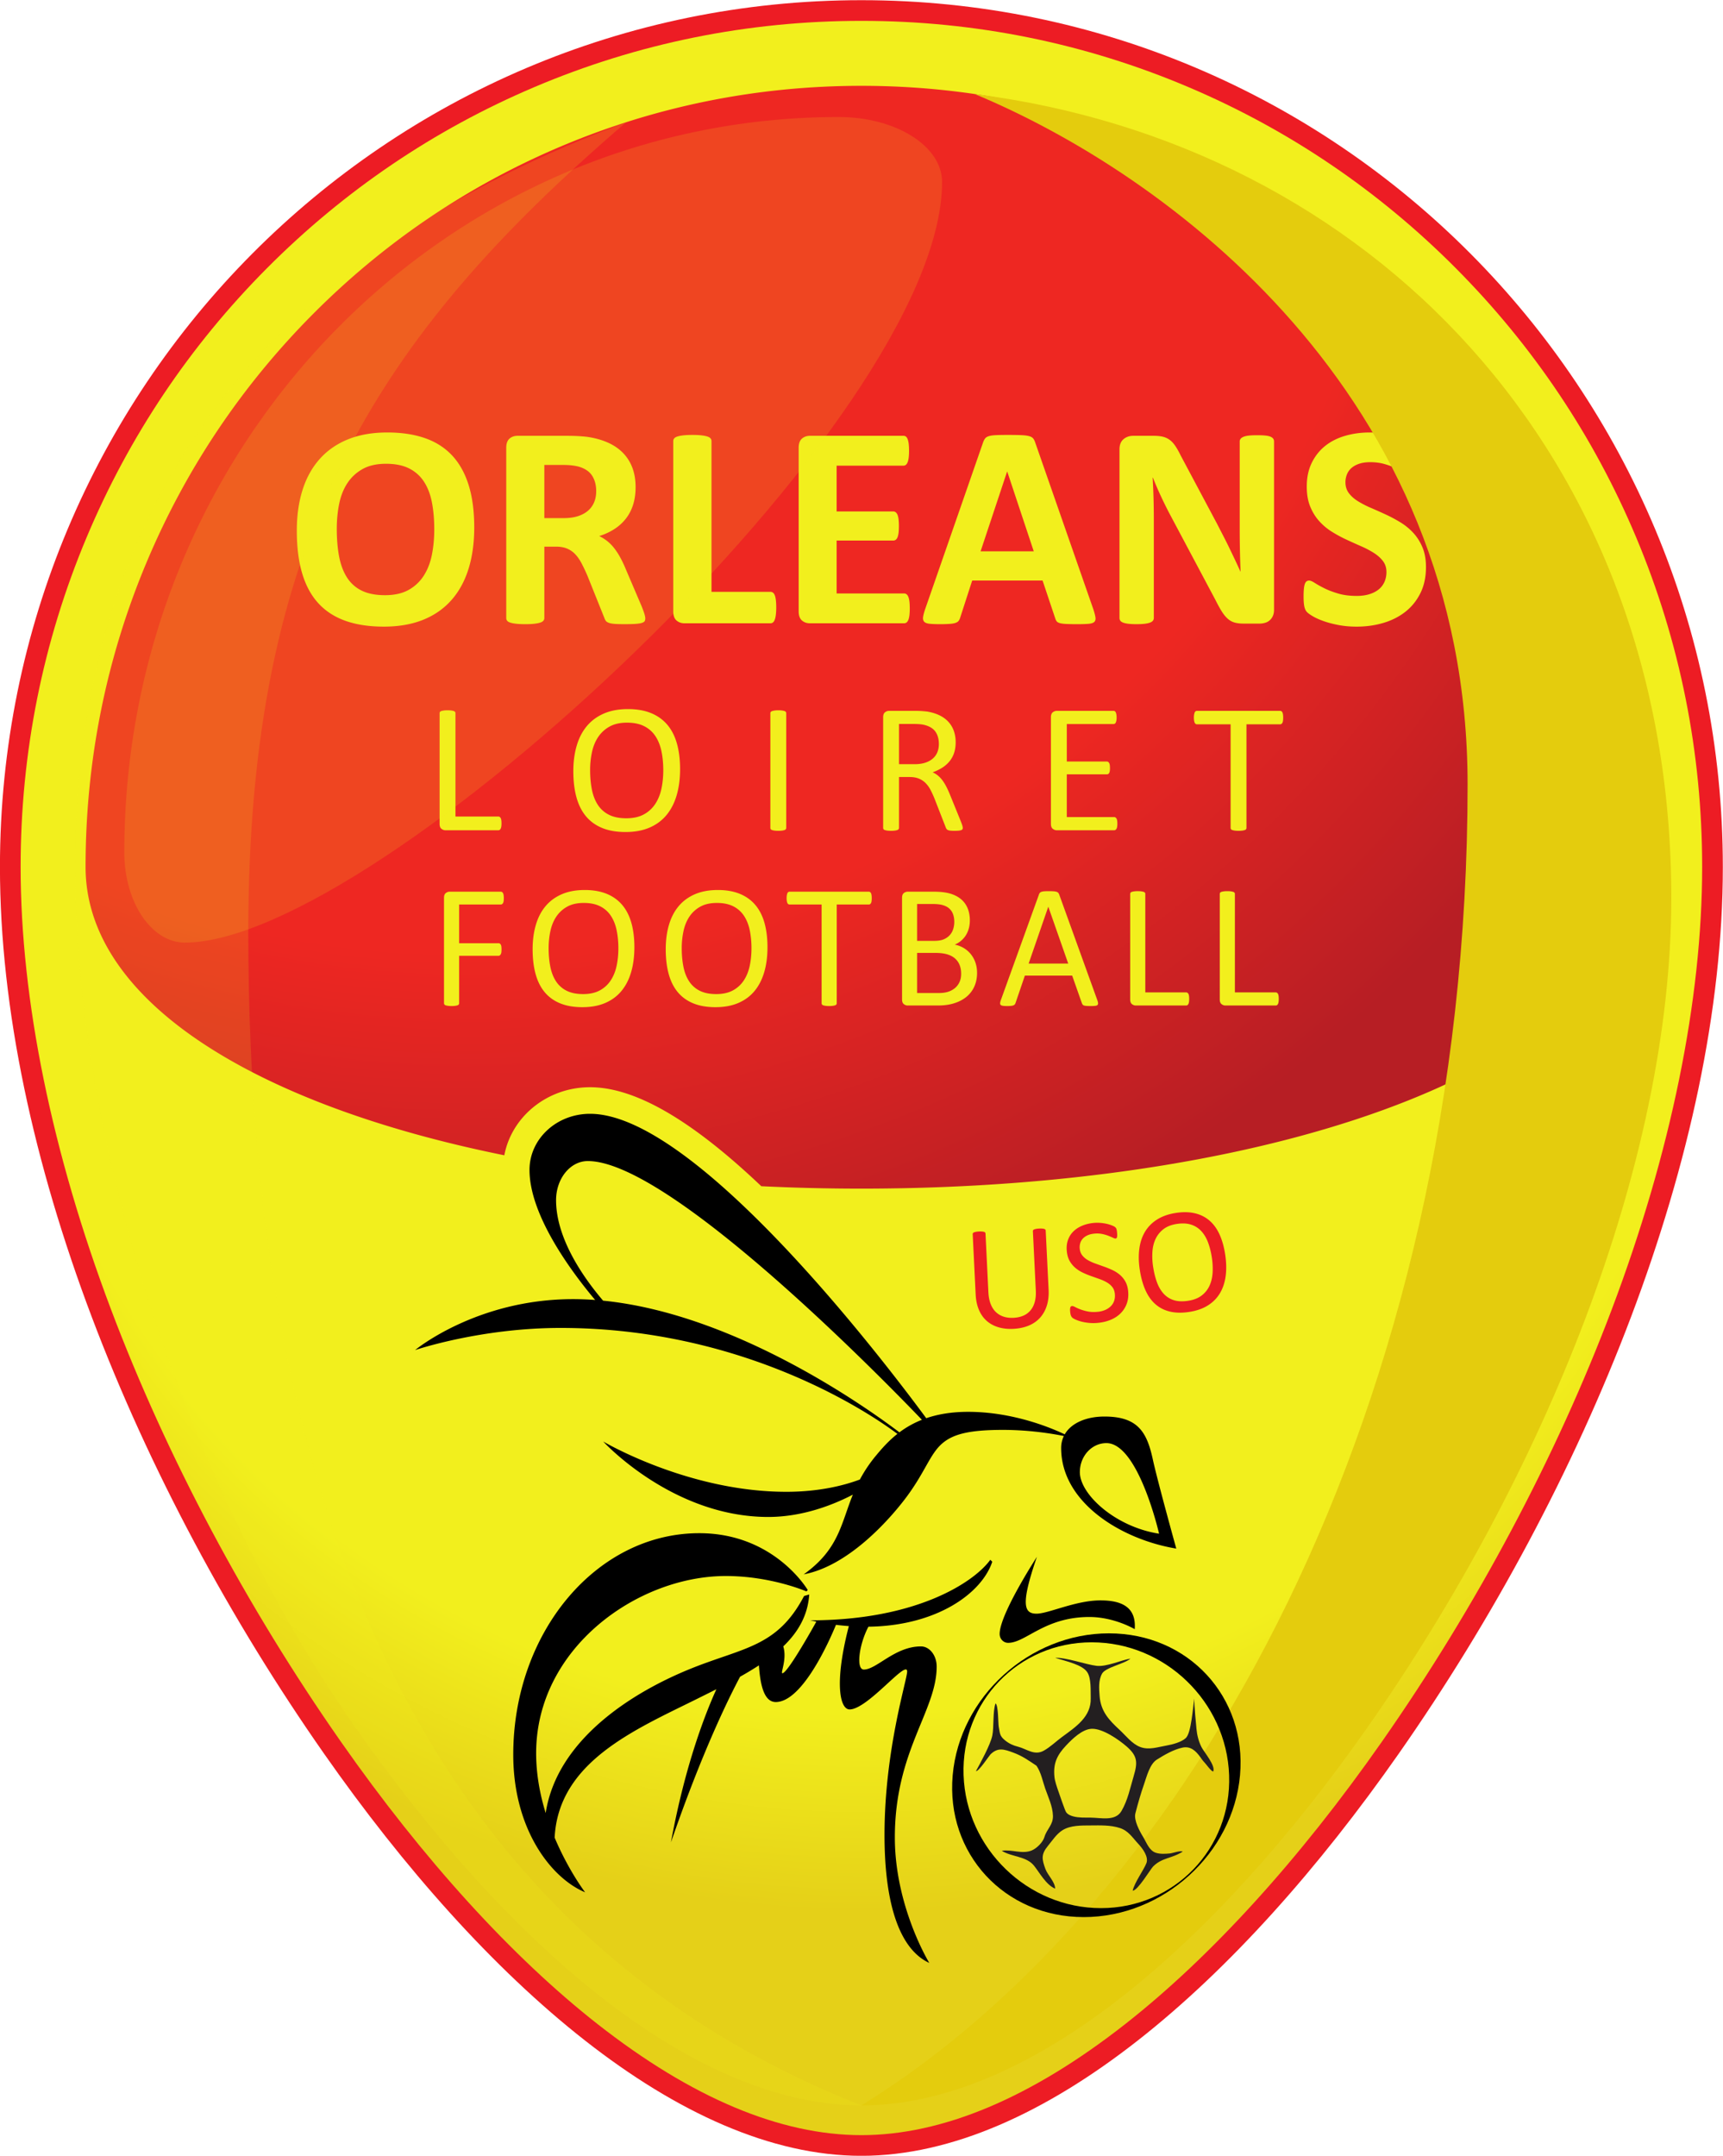
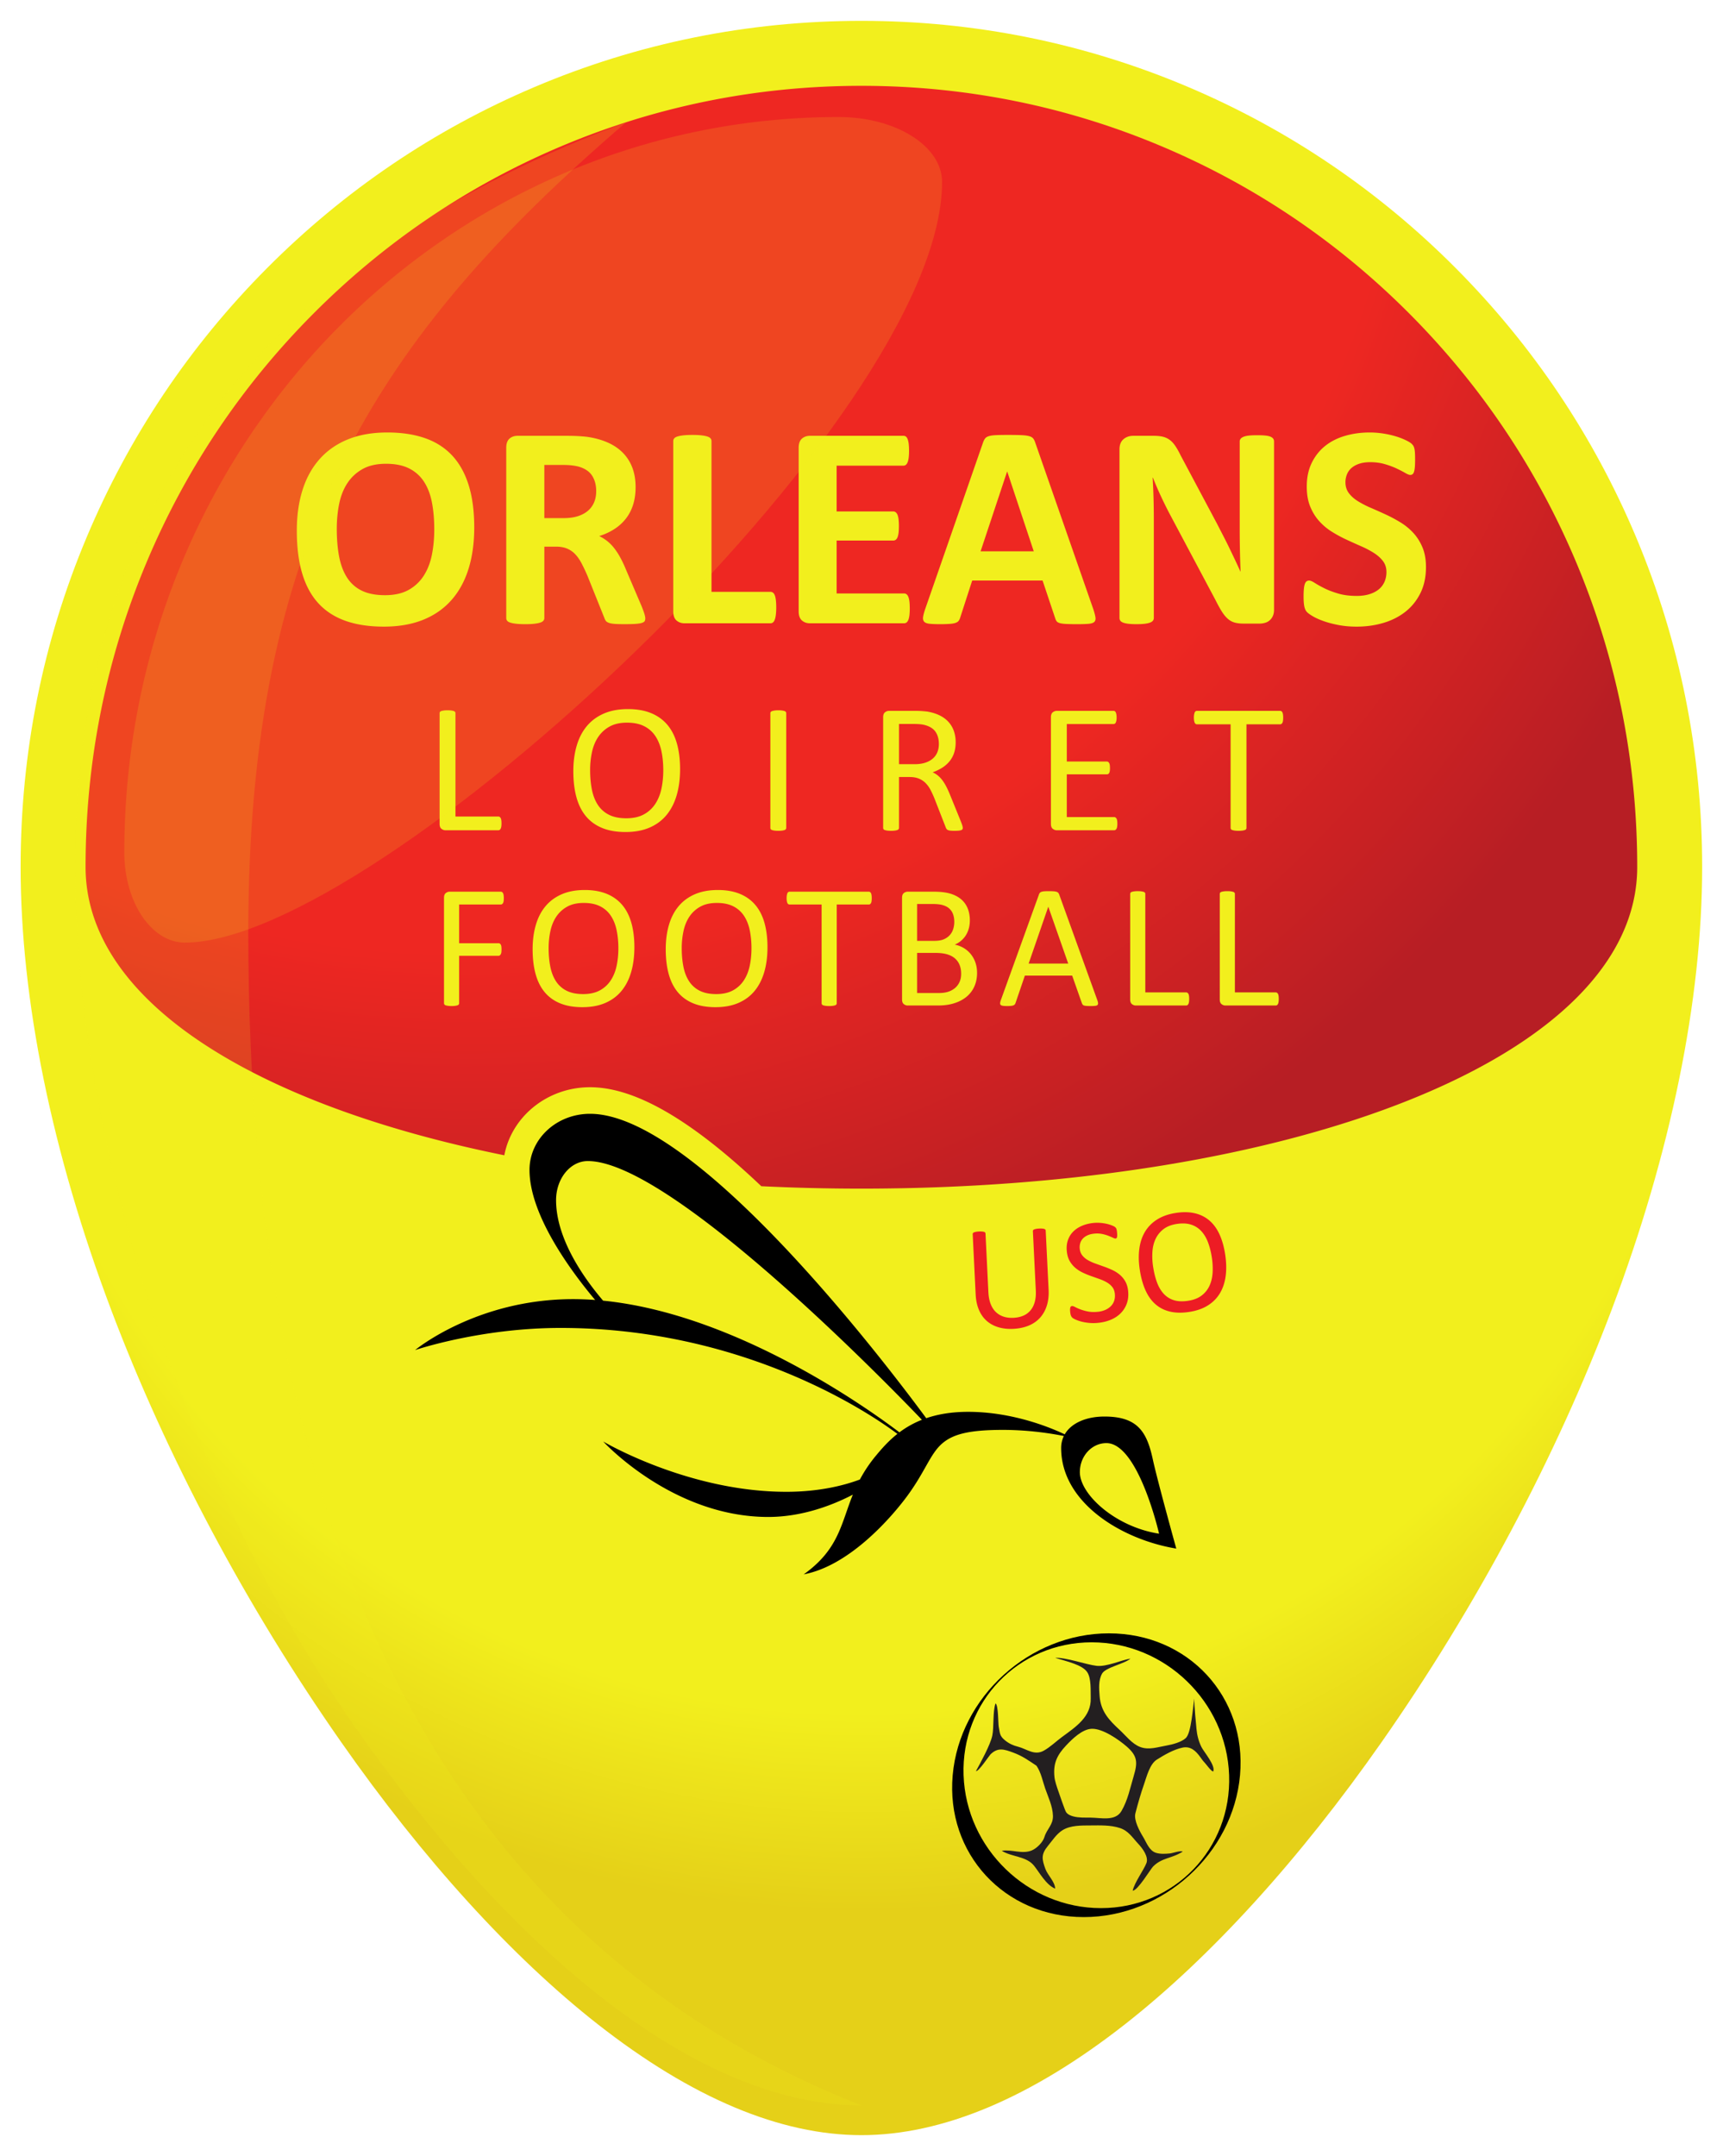
<svg xmlns="http://www.w3.org/2000/svg" xmlns:xlink="http://www.w3.org/1999/xlink" viewBox="1.07 1 239.87 300">
  <defs>
    <path id="a" d="M0 841.89h595.276V0H0v841.89Z" />
  </defs>
  <defs>
    <clipPath id="b" clipPathUnits="userSpaceOnUse">
      <use xlink:href="#a" />
    </clipPath>
    <clipPath id="e" clipPathUnits="userSpaceOnUse">
      <use xlink:href="#a" />
    </clipPath>
    <clipPath id="f" clipPathUnits="userSpaceOnUse">
-       <path d="M300 678.357h212.739V150.238H300v528.119z" />
-     </clipPath>
+       </clipPath>
    <clipPath id="g" clipPathUnits="userSpaceOnUse">
      <path d="M106.386 672.324h214.808V455.553H106.386v216.771z" />
    </clipPath>
    <clipPath id="h" clipPathUnits="userSpaceOnUse">
      <path d="M93.461 670.95H300V150.238H93.461V670.95z" />
    </clipPath>
    <radialGradient id="c" cx="0" cy="0" r="1" fx="0" fy="0" gradientTransform="matrix(348.967 0 0 -348.967 300 480.228)" gradientUnits="userSpaceOnUse" spreadMethod="pad">
      <stop offset="0" stop-color="#f2ef1d" />
      <stop offset=".65" stop-color="#f2ef1d" />
      <stop offset=".8" stop-color="#e5d018" />
      <stop offset="1" stop-color="#e5d018" />
    </radialGradient>
    <radialGradient id="d" cx="0" cy="0" r="1" fx="0" fy="0" gradientTransform="matrix(401.699 0 0 -401.699 193.487 704.934)" gradientUnits="userSpaceOnUse" spreadMethod="pad">
      <stop offset="0" stop-color="#ee2722" />
      <stop offset=".25" stop-color="#ee2722" />
      <stop offset=".63" stop-color="#ee2722" />
      <stop offset=".9" stop-color="#b71e24" />
      <stop offset="1" stop-color="#b71e24" />
    </radialGradient>
  </defs>
  <g clip-path="url(#b)" transform="matrix(.53 0 0 -.53 -38.01 373.615)">
-     <path fill="#ed1c24" d="M300 703c124.968 0 226.276-101.624 226.276-227.591 0-74.912-35.895-162.455-85.133-232.822C399.139 182.557 347.425 137 300 137s-99.139 45.557-141.143 105.587c-49.238 70.367-85.133 157.91-85.133 232.822C73.724 601.376 175.031 703 300 703" />
-   </g>
+     </g>
  <path fill="url(#c)" d="M214.045 680.157c-26.303-11.17-49.921-27.166-70.198-47.543-20.289-20.39-36.215-44.145-47.336-70.605-11.519-27.402-17.358-56.538-17.358-86.6 0-34.886 8.214-75.067 23.751-116.197 14.608-38.666 35.493-77.918 60.4-113.514 21.581-30.843 44.901-56.481 67.441-74.144 24.66-19.327 47.961-29.126 69.255-29.126 21.294 0 44.595 9.799 69.256 29.126 22.539 17.663 45.859 43.301 67.439 74.144 24.908 35.596 45.793 74.848 60.402 113.514 15.538 41.13 23.751 81.311 23.751 116.197 0 30.062-5.84 59.198-17.357 86.6-11.124 26.46-27.051 50.215-47.339 70.605-20.276 20.377-43.894 36.373-70.197 47.543-27.214 11.556-56.133 17.415-85.955 17.415-29.823 0-58.742-5.859-85.955-17.415" transform="matrix(.53 0 0 -.53 -38.01 373.615)" />
  <path fill="url(#d)" d="M220.713 664.453c-24.265-10.303-46.057-25.065-64.773-43.873-18.731-18.826-33.436-40.756-43.702-65.182-10.633-25.297-16.024-52.211-16.024-79.989 0-35.215 44.619-62.49 109.993-75.701 1.918 10.145 11.279 17.871 22.512 17.871 11.804 0 26.593-8.529 44.993-25.992a542.112 542.112 0 0 1 26.288-.633c112.639 0 203.787 34.12 203.787 84.455 0 27.778-5.39 54.692-16.026 79.989-10.266 24.426-24.97 46.356-43.701 65.182-18.716 18.808-40.509 33.57-64.773 43.873-25.094 10.655-51.769 16.059-79.287 16.059-27.518 0-54.194-5.404-79.287-16.059" transform="matrix(.53 0 0 -.53 -38.01 373.615)" />
  <g clip-path="url(#e)" transform="matrix(.53 0 0 -.53 -38.01 373.615)">
    <path fill="#ed1c24" d="M349.176 364.388c.076-1.547-.082-2.938-.475-4.172-.393-1.234-.988-2.293-1.786-3.174-.798-.88-1.79-1.566-2.974-2.058-1.186-.491-2.544-.776-4.078-.85-1.404-.068-2.692.072-3.865.422-1.174.35-2.193.9-3.058 1.652-.866.752-1.55 1.715-2.055 2.887-.504 1.17-.794 2.537-.87 4.096l-.777 15.793a.496.496 0 0 0 .065.279c.049.08.139.148.267.199.128.053.296.102.505.145.208.043.483.072.824.09.314.015.584.01.809-.01.224-.022.4-.053.527-.094a.526.526 0 0 0 .274-.172.505.505 0 0 0 .093-.273l.755-15.377c.058-1.18.253-2.203.584-3.067.332-.865.784-1.576 1.356-2.132a5.222 5.222 0 0 1 2.032-1.221c.782-.258 1.65-.363 2.608-.317.983.049 1.85.237 2.604.563a4.98 4.98 0 0 1 1.883 1.395c.503.6.874 1.335 1.114 2.203.24.865.332 1.869.276 3.009l-.764 15.557a.483.483 0 0 0 .065.277.523.523 0 0 0 .267.202c.129.052.3.099.515.142.215.045.486.074.814.09.314.016.58.012.799-.01.217-.021.39-.053.517-.094a.575.575 0 0 0 .284-.171.454.454 0 0 0 .102-.272l.763-15.537Zm20.894-.369c.112-1.19-.006-2.268-.355-3.238a6.849 6.849 0 0 0-1.598-2.535c-.716-.721-1.584-1.295-2.605-1.721-1.02-.428-2.138-.7-3.354-.815a12.104 12.104 0 0 0-2.383-.01c-.739.075-1.402.19-1.99.344a9.652 9.652 0 0 0-1.493.512c-.407.186-.694.35-.859.492a1.43 1.43 0 0 0-.389.567c-.095.234-.162.552-.2.959a5.29 5.29 0 0 0-.029.718c.008.192.032.35.073.473a.511.511 0 0 0 .173.264.547.547 0 0 0 .268.094c.182.017.452-.07.806-.258.354-.192.805-.393 1.352-.604a12.58 12.58 0 0 1 1.963-.555c.76-.16 1.623-.191 2.59-.1a6.55 6.55 0 0 1 1.981.485 4.746 4.746 0 0 1 1.488.983c.404.402.7.875.884 1.42.186.545.246 1.15.183 1.816-.069.719-.29 1.318-.665 1.797-.375.478-.85.885-1.422 1.219-.572.334-1.217.629-1.934.884l-2.2.78a22.22 22.22 0 0 0-2.203.908c-.719.34-1.37.76-1.959 1.256a6.686 6.686 0 0 0-1.487 1.806c-.404.707-.656 1.577-.753 2.61-.102 1.058.002 2.019.308 2.887a5.845 5.845 0 0 0 1.41 2.24c.631.627 1.407 1.133 2.327 1.517.92.385 1.927.629 3.025.735.562.052 1.132.056 1.71.013a11.871 11.871 0 0 0 1.645-.238 9.107 9.107 0 0 0 1.394-.422c.411-.166.685-.304.821-.416a1.49 1.49 0 0 0 .273-.27 1.14 1.14 0 0 0 .124-.265c.037-.11.07-.242.097-.396a7.891 7.891 0 0 0 .108-1.237 2.427 2.427 0 0 0-.044-.47.565.565 0 0 0-.14-.29.392.392 0 0 0-.238-.111c-.143-.014-.378.057-.7.21-.326.153-.722.323-1.188.51a9.983 9.983 0 0 1-1.637.477 6.89 6.89 0 0 1-2.075.09c-.707-.068-1.31-.22-1.816-.461-.505-.238-.912-.531-1.222-.877a2.984 2.984 0 0 1-.658-1.191 3.723 3.723 0 0 1-.124-1.397c.067-.705.288-1.296.664-1.775a5.005 5.005 0 0 1 1.432-1.228c.58-.34 1.231-.641 1.955-.903.724-.26 1.461-.521 2.212-.787a27.26 27.26 0 0 0 2.221-.896 8.918 8.918 0 0 0 1.987-1.235 6.47 6.47 0 0 0 1.496-1.795c.403-.707.653-1.564.75-2.57m21.996 8.753c-.21 1.43-.533 2.738-.967 3.928-.434 1.19-1.013 2.193-1.737 3.008a6.161 6.161 0 0 1-2.675 1.765c-1.06.36-2.317.434-3.769.22-1.454-.214-2.632-.667-3.538-1.358a6.968 6.968 0 0 1-2.08-2.538c-.482-1-.765-2.127-.853-3.379a18.11 18.11 0 0 1 .167-3.886c.218-1.48.543-2.826.973-4.037.431-1.209 1.004-2.223 1.721-3.039a6.035 6.035 0 0 1 2.655-1.758c1.053-.356 2.32-.424 3.797-.205 1.466.216 2.658.67 3.576 1.363a6.723 6.723 0 0 1 2.085 2.566c.473 1.02.75 2.16.83 3.418a18.9 18.9 0 0 1-.185 3.933m3.511.757c.301-2.039.332-3.91.093-5.619-.24-1.707-.75-3.205-1.536-4.494-.785-1.29-1.852-2.352-3.203-3.182-1.349-.828-2.986-1.387-4.908-1.67-1.895-.279-3.577-.238-5.043.121-1.467.361-2.73 1.014-3.792 1.96-1.06.942-1.932 2.181-2.609 3.714-.677 1.531-1.169 3.336-1.476 5.414-.293 1.986-.319 3.828-.079 5.521.241 1.694.758 3.182 1.551 4.46.793 1.277 1.865 2.331 3.216 3.162 1.35.828 2.986 1.384 4.908 1.67 1.856.273 3.515.232 4.973-.124 1.46-.353 2.726-1 3.8-1.935 1.073-.936 1.951-2.16 2.632-3.672s1.172-3.286 1.473-5.326" />
    <path fill="#f2ef1d" d="M187.805 564.042c0 2.587-.203 4.939-.608 7.058-.407 2.117-1.098 3.931-2.074 5.44a9.916 9.916 0 0 1-3.9 3.5c-1.624.824-3.652 1.236-6.087 1.236-2.46 0-4.515-.463-6.163-1.388a11.334 11.334 0 0 1-3.995-3.71c-1.015-1.547-1.731-3.354-2.15-5.421-.418-2.068-.627-4.255-.627-6.563 0-2.689.203-5.104.608-7.247.406-2.144 1.09-3.976 2.055-5.498a9.442 9.442 0 0 1 3.88-3.481c1.623-.8 3.665-1.198 6.126-1.198 2.46 0 4.514.456 6.163 1.369a11.05 11.05 0 0 1 3.995 3.729c1.014 1.572 1.73 3.405 2.15 5.497.418 2.093.627 4.318.627 6.677m10.5.533c0-4.085-.507-7.737-1.521-10.957-1.015-3.222-2.524-5.954-4.527-8.199-2.005-2.245-4.484-3.957-7.438-5.136-2.955-1.18-6.373-1.769-10.254-1.769-3.83 0-7.171.501-10.025 1.502-2.853 1.002-5.231 2.53-7.133 4.585-1.902 2.054-3.33 4.666-4.28 7.837-.951 3.17-1.426 6.924-1.426 11.261 0 3.982.506 7.565 1.52 10.748 1.015 3.183 2.525 5.891 4.528 8.123 2.004 2.231 4.483 3.943 7.438 5.136 2.955 1.191 6.385 1.788 10.29 1.788 3.73 0 7.02-.494 9.874-1.484 2.853-.989 5.238-2.511 7.153-4.565 1.915-2.054 3.36-4.648 4.337-7.78.976-3.133 1.464-6.83 1.464-11.09m32.035 9.511c0 1.623-.368 2.993-1.104 4.109-.736 1.116-1.94 1.902-3.614 2.359a14.02 14.02 0 0 1-1.731.304c-.646.076-1.541.114-2.682.114h-4.49v-13.963h5.099c1.42 0 2.663.17 3.728.514 1.065.342 1.953.824 2.663 1.446a5.923 5.923 0 0 1 1.598 2.225c.355.862.533 1.827.533 2.892m12.897-33.404c0-.28-.051-.513-.152-.703-.102-.191-.343-.35-.723-.476-.38-.126-.94-.215-1.674-.266-.736-.051-1.738-.076-3.006-.076-1.065 0-1.915.025-2.55.076-.633.05-1.134.146-1.501.285-.368.139-.628.317-.78.533-.153.215-.28.475-.381.78l-4.413 10.995a46.385 46.385 0 0 1-1.56 3.309c-.508.964-1.072 1.769-1.693 2.416a6.175 6.175 0 0 1-2.15 1.465c-.812.329-1.75.495-2.814.495h-3.12v-18.757c0-.254-.083-.482-.248-.685-.165-.203-.437-.367-.818-.494-.38-.127-.888-.228-1.521-.305-.635-.075-1.446-.113-2.436-.113-.963 0-1.768.038-2.416.113-.646.077-1.16.178-1.541.305-.38.127-.646.29-.798.494a1.107 1.107 0 0 0-.228.685v44.703c0 1.116.284 1.922.855 2.416.57.495 1.275.742 2.112.742h12.745c1.294 0 2.359-.026 3.196-.076a46.52 46.52 0 0 0 2.283-.19c1.978-.28 3.76-.761 5.345-1.446 1.585-.685 2.93-1.578 4.033-2.682a11.175 11.175 0 0 0 2.53-3.92c.583-1.508.875-3.24.875-5.192 0-1.65-.21-3.152-.627-4.508a11.594 11.594 0 0 0-1.846-3.634 12.142 12.142 0 0 0-3.005-2.777c-1.193-.786-2.55-1.421-4.071-1.902a11.478 11.478 0 0 0 2.073-1.293 11.06 11.06 0 0 0 1.827-1.846 17.771 17.771 0 0 0 1.616-2.473 32.039 32.039 0 0 0 1.484-3.138l4.147-9.702c.38-.964.634-1.668.76-2.111.127-.444.19-.794.19-1.047m34.394 2.892a16.1 16.1 0 0 0-.096-1.921c-.063-.52-.158-.952-.285-1.294-.127-.343-.285-.59-.475-.742a1.036 1.036 0 0 0-.665-.228h-22.562c-.837 0-1.541.247-2.111.742-.571.494-.856 1.299-.856 2.416v44.703c0 .253.082.48.247.684.165.203.437.368.818.495.38.126.894.228 1.54.305.648.075 1.452.113 2.417.113.988 0 1.8-.038 2.434-.113.634-.077 1.142-.18 1.522-.305.38-.127.653-.292.819-.495.164-.203.247-.431.247-.684v-39.605h15.485a1.1 1.1 0 0 0 .665-.21c.19-.14.348-.367.475-.684.127-.318.222-.736.285-1.256.064-.52.096-1.16.096-1.921m35.077-.266a15.2 15.2 0 0 0-.095-1.846c-.065-.494-.16-.893-.286-1.198-.127-.304-.285-.526-.475-.665a1.036 1.036 0 0 0-.627-.21h-24.73c-.838 0-1.541.247-2.112.742-.571.494-.857 1.3-.857 2.416v42.915c0 1.115.286 1.92.857 2.415.571.495 1.274.742 2.112.742h24.577c.229 0 .431-.063.608-.19.178-.127.331-.35.457-.665.127-.318.221-.724.285-1.218.063-.495.097-1.122.097-1.883 0-.71-.034-1.313-.097-1.808-.064-.494-.158-.894-.285-1.198-.126-.304-.279-.527-.457-.665a.946.946 0 0 0-.608-.21h-17.577V568.76h14.875c.23 0 .439-.07.628-.21.19-.14.349-.355.477-.646.127-.292.221-.684.285-1.18a14.82 14.82 0 0 0 .094-1.807c0-.736-.032-1.344-.094-1.826-.064-.482-.158-.868-.285-1.16-.128-.292-.287-.501-.477-.628a1.1 1.1 0 0 0-.628-.19h-14.875v-13.887h17.73c.228 0 .436-.07.627-.21.19-.14.348-.36.475-.665.126-.304.221-.704.286-1.198.062-.495.095-1.11.095-1.845m25.606 35.914h-.04l-6.96-20.925h13.96l-6.96 20.925Zm22.599-36.105c.303-.913.493-1.636.57-2.168.074-.533-.026-.933-.305-1.199-.28-.266-.775-.43-1.484-.495-.71-.062-1.687-.095-2.93-.095a59.89 59.89 0 0 0-3.024.058c-.722.037-1.273.113-1.655.228-.38.114-.646.272-.798.475a2.552 2.552 0 0 0-.381.8l-3.31 9.891h-18.49l-3.118-9.625a3.103 3.103 0 0 0-.402-.895c-.164-.24-.43-.43-.798-.57-.368-.139-.887-.235-1.56-.285a36.47 36.47 0 0 0-2.643-.077c-1.167 0-2.081.04-2.74.114-.66.076-1.116.26-1.37.552-.253.292-.342.704-.266 1.237.077.532.266 1.242.57 2.13l15.18 43.675c.153.432.33.781.533 1.047.203.266.526.47.97.61.443.137 1.06.227 1.846.265.785.038 1.826.057 3.119.057 1.495 0 2.688-.019 3.576-.057.887-.038 1.58-.128 2.075-.266.493-.14.849-.349 1.063-.628.216-.279.401-.66.553-1.14l15.219-43.639zm47.478-.227c0-.585-.102-1.105-.304-1.56a3.274 3.274 0 0 0-.818-1.142 3.143 3.143 0 0 0-1.217-.666 5.01 5.01 0 0 0-1.427-.21h-4.261c-.888 0-1.654.09-2.302.266a4.565 4.565 0 0 0-1.787.971c-.547.47-1.072 1.104-1.58 1.902-.507.8-1.077 1.832-1.711 3.101l-12.251 23.017a113.368 113.368 0 0 0-2.168 4.433 79.177 79.177 0 0 0-1.98 4.622h-.076c.102-1.826.179-3.647.23-5.46.049-1.813.075-3.684.075-5.61v-25.758c0-.254-.07-.482-.21-.684-.14-.204-.38-.375-.722-.514-.344-.14-.805-.248-1.388-.324-.583-.075-1.332-.114-2.246-.114-.887 0-1.623.04-2.206.114-.585.076-1.041.184-1.37.324-.33.14-.558.31-.684.514-.127.202-.191.43-.191.684v44.247c0 1.191.349 2.086 1.046 2.681.698.597 1.554.894 2.57.894h5.363c.965 0 1.775-.082 2.435-.246a5.051 5.051 0 0 0 1.769-.818c.519-.38 1.008-.908 1.465-1.58.457-.67.926-1.502 1.408-2.49l9.588-17.996a540.575 540.575 0 0 1 1.654-3.215 123.895 123.895 0 0 0 1.579-3.158 818.337 818.337 0 0 0 1.484-3.1c.48-1.016.95-2.03 1.408-3.044h.037a246.586 246.586 0 0 0-.171 5.554 280.38 280.38 0 0 0-.057 5.517v23.093c0 .253.076.482.228.685.152.202.406.381.76.532.357.153.825.26 1.408.324.583.063 1.332.095 2.245.095.862 0 1.586-.032 2.169-.095.583-.064 1.033-.17 1.352-.324.315-.15.538-.33.666-.532.126-.203.189-.432.189-.685V542.89Zm39.909 11.26c0-2.587-.481-4.857-1.446-6.81-.964-1.954-2.27-3.583-3.917-4.889-1.65-1.306-3.577-2.289-5.783-2.948-2.208-.66-4.565-.99-7.078-.99-1.7 0-3.278.14-4.736.42-1.46.278-2.745.613-3.861 1.007-1.117.393-2.048.805-2.796 1.236-.75.432-1.288.812-1.616 1.141-.331.33-.566.806-.705 1.427-.14.622-.21 1.516-.21 2.683 0 .785.025 1.446.077 1.978.05.533.133.964.247 1.293.114.33.266.565.456.704.189.14.413.21.666.21.355 0 .855-.21 1.502-.628.648-.418 1.478-.882 2.493-1.389 1.014-.508 2.225-.97 3.633-1.388 1.408-.419 3.036-.628 4.888-.628 1.217 0 2.309.146 3.273.437.963.292 1.78.704 2.453 1.237a5.24 5.24 0 0 1 1.542 1.978c.355.786.533 1.661.533 2.626 0 1.115-.304 2.072-.914 2.872-.608.798-1.402 1.508-2.378 2.13a24.563 24.563 0 0 1-3.33 1.75 229.294 229.294 0 0 0-3.842 1.731 34.977 34.977 0 0 0-3.841 2.074 15.516 15.516 0 0 0-3.33 2.777c-.977 1.078-1.77 2.352-2.377 3.824-.61 1.47-.915 3.233-.915 5.288 0 2.358.438 4.432 1.313 6.221.876 1.787 2.056 3.271 3.538 4.45 1.484 1.18 3.235 2.061 5.252 2.644 2.016.584 4.152.876 6.41.876 1.166 0 2.333-.09 3.5-.266a23.995 23.995 0 0 0 3.272-.724 18.235 18.235 0 0 0 2.702-1.027c.785-.38 1.305-.698 1.558-.95.253-.254.425-.47.515-.648a3.04 3.04 0 0 0 .227-.703c.064-.292.108-.66.134-1.104.025-.444.037-.995.037-1.655 0-.736-.02-1.357-.056-1.864a6.927 6.927 0 0 0-.19-1.256c-.09-.33-.215-.57-.381-.722-.165-.153-.386-.229-.665-.229-.28 0-.723.178-1.332.533-.61.355-1.358.742-2.245 1.16-.887.42-1.915.8-3.081 1.142-1.168.343-2.448.513-3.842.513-1.091 0-2.043-.133-2.854-.399-.812-.267-1.49-.634-2.036-1.103a4.388 4.388 0 0 1-1.218-1.693 5.527 5.527 0 0 1-.398-2.093c0-1.09.297-2.035.893-2.835.595-.798 1.395-1.508 2.398-2.13a25.637 25.637 0 0 1 3.405-1.75c1.267-.545 2.56-1.122 3.879-1.73a38.125 38.125 0 0 0 3.882-2.075 15.558 15.558 0 0 0 3.385-2.777c.99-1.078 1.789-2.346 2.397-3.804.609-1.459.913-3.177.913-5.155m-242.833-67.287c0-.323-.016-.594-.048-.812a1.99 1.99 0 0 0-.158-.557.828.828 0 0 0-.267-.34.64.64 0 0 0-.375-.108h-13.862c-.372 0-.723.124-1.054.375-.331.25-.497.69-.497 1.32v29.033c0 .13.032.243.097.339.064.097.178.173.339.23.162.057.38.105.655.145.274.042.606.062.993.062.404 0 .739-.02 1.006-.062.267-.04.48-.088.642-.144.16-.058.275-.134.34-.231a.597.597 0 0 0 .096-.34v-27.117h11.245a.64.64 0 0 0 .375-.11.874.874 0 0 0 .267-.314c.073-.137.125-.32.158-.545.032-.226.048-.501.048-.824m42.496 13.934c0 1.777-.158 3.43-.472 4.956-.315 1.527-.84 2.851-1.573 3.974a7.596 7.596 0 0 1-2.941 2.63c-1.226.63-2.743.944-4.55.944s-3.324-.338-4.55-1.017a8.572 8.572 0 0 1-2.99-2.714c-.766-1.13-1.315-2.452-1.646-3.963a22.265 22.265 0 0 1-.495-4.762c0-1.84.153-3.538.459-5.089.307-1.55.823-2.888 1.549-4.01a7.424 7.424 0 0 1 2.917-2.618c1.218-.622 2.747-.933 4.586-.933 1.824 0 3.356.34 4.599 1.018a8.267 8.267 0 0 1 3 2.751c.759 1.154 1.3 2.492 1.623 4.01.322 1.52.484 3.126.484 4.823m4.41.291c0-2.537-.3-4.823-.896-6.858-.598-2.036-1.491-3.769-2.678-5.199-1.188-1.429-2.678-2.528-4.471-3.296-1.794-.767-3.886-1.15-6.277-1.15-2.36 0-4.398.351-6.12 1.054-1.72.702-3.141 1.724-4.264 3.065-1.123 1.341-1.96 3.005-2.508 4.992-.55 1.987-.824 4.273-.824 6.858 0 2.472.299 4.718.897 6.738.597 2.02 1.494 3.735 2.689 5.15 1.196 1.413 2.69 2.503 4.484 3.271 1.793.767 3.885 1.151 6.276 1.151 2.31 0 4.322-.348 6.034-1.042 1.713-.694 3.139-1.708 4.278-3.04 1.139-1.334 1.987-2.983 2.544-4.945.558-1.963.837-4.213.837-6.749m27.882-15.413a.602.602 0 0 0-.097-.339c-.065-.097-.178-.174-.34-.23a3.655 3.655 0 0 0-.642-.146 6.964 6.964 0 0 0-1.005-.06c-.388 0-.72.02-.994.06a3.654 3.654 0 0 0-.654.146c-.162.056-.275.133-.34.23a.594.594 0 0 0-.096.34v30.097c0 .13.036.243.109.34.073.097.194.173.363.23.17.056.388.105.654.145.267.041.586.062.958.062.403 0 .739-.02 1.005-.062.267-.04.48-.089.642-.145.162-.057.275-.133.34-.23a.603.603 0 0 0 .097-.34v-30.098Zm40.095 22.029c0 1.228-.273 2.266-.822 3.114-.55.848-1.47 1.457-2.763 1.83a7.73 7.73 0 0 1-1.37.242c-.508.048-1.175.073-2 .073h-3.513v-10.567h4.072c1.098 0 2.047.134 2.847.4.8.267 1.466.638 1.999 1.115a4.345 4.345 0 0 1 1.176 1.685c.25.645.375 1.348.375 2.108m6.277-22.029a.742.742 0 0 0-.073-.339c-.048-.097-.153-.178-.314-.242a2.719 2.719 0 0 0-.68-.146 11.145 11.145 0 0 0-1.162-.048 8.94 8.94 0 0 0-1.03.048 2.274 2.274 0 0 0-.643.158.875.875 0 0 0-.375.303 1.914 1.914 0 0 0-.23.484l-2.884 7.392a27.538 27.538 0 0 1-1.054 2.314 7.453 7.453 0 0 1-1.297 1.817 5.34 5.34 0 0 1-1.77 1.188c-.677.283-1.494.424-2.447.424h-2.787v-13.353a.553.553 0 0 0-.108-.339.718.718 0 0 0-.34-.23 3.33 3.33 0 0 0-.63-.146 6.97 6.97 0 0 0-1.006-.06c-.403 0-.74.02-1.006.06-.266.041-.48.09-.641.146-.161.056-.276.133-.34.23a.602.602 0 0 0-.097.34v29.032c0 .63.166 1.07.497 1.32.33.25.682.376 1.054.376h6.664c.792 0 1.45-.02 1.976-.06.524-.04.997-.085 1.418-.134 1.21-.21 2.28-.54 3.21-.993.929-.453 1.709-1.027 2.339-1.72a6.949 6.949 0 0 0 1.417-2.389c.316-.896.473-1.885.473-2.967 0-1.05-.141-1.993-.424-2.824a6.83 6.83 0 0 0-1.224-2.206 8.088 8.088 0 0 0-1.914-1.659 12.308 12.308 0 0 0-2.496-1.188 5.94 5.94 0 0 0 1.405-.86 7.294 7.294 0 0 0 1.176-1.248c.363-.485.706-1.042 1.03-1.673.323-.63.645-1.34.969-2.132l2.81-6.907c.228-.58.372-.99.437-1.223.064-.235.097-.417.097-.546m40.604 1.091c0-.291-.016-.545-.048-.763a1.626 1.626 0 0 0-.17-.546.846.846 0 0 0-.278-.315.667.667 0 0 0-.352-.096h-15.049c-.372 0-.723.124-1.054.375-.33.25-.497.69-.497 1.32v27.967c0 .63.166 1.07.497 1.32.331.25.682.377 1.054.377h14.88a.66.66 0 0 0 .351-.098.677.677 0 0 0 .255-.314c.063-.146.117-.328.157-.546.04-.218.061-.49.061-.812 0-.291-.02-.545-.06-.764a2.307 2.307 0 0 0-.158-.533.689.689 0 0 0-.255-.302.654.654 0 0 0-.352-.097h-12.26v-9.84h10.515a.61.61 0 0 0 .352-.108.888.888 0 0 0 .266-.303c.074-.13.125-.307.16-.533.031-.227.047-.493.047-.8 0-.291-.016-.542-.048-.751a1.512 1.512 0 0 0-.159-.51.673.673 0 0 0-.266-.278.727.727 0 0 0-.352-.085h-10.516v-11.22h12.431a.668.668 0 0 0 .352-.097.867.867 0 0 0 .278-.303c.081-.137.137-.315.17-.533.032-.218.048-.49.048-.812m43.563 27.844a5.79 5.79 0 0 0-.05-.8 1.703 1.703 0 0 0-.156-.545.76.76 0 0 0-.267-.302.653.653 0 0 0-.351-.097h-8.822v-27.19a.601.601 0 0 0-.096-.34c-.065-.097-.178-.174-.34-.23a3.566 3.566 0 0 0-.642-.146 6.964 6.964 0 0 0-1.005-.06c-.388 0-.72.02-.995.06a3.608 3.608 0 0 0-.654.146c-.161.056-.274.133-.34.23a.601.601 0 0 0-.095.34v27.19h-8.822a.65.65 0 0 0-.351.097.669.669 0 0 0-.254.302c-.065.137-.118.32-.158.545-.04.227-.061.493-.061.8 0 .307.02.578.06.813.04.233.094.423.159.57a.66.66 0 0 0 .254.313.651.651 0 0 0 .35.098h21.812a.654.654 0 0 0 .35-.098.747.747 0 0 0 .268-.314c.072-.146.125-.336.157-.569.032-.235.049-.506.049-.813m-204.721-47.398c0-.292-.016-.546-.046-.762a1.43 1.43 0 0 0-.162-.52.804.804 0 0 0-.266-.288.584.584 0 0 0-.312-.093H194.34v-10.163h10.348a.648.648 0 0 0 .312-.08.721.721 0 0 0 .265-.266 1.29 1.29 0 0 0 .162-.497 5.75 5.75 0 0 0 .046-.797c0-.292-.015-.542-.046-.75a1.4 1.4 0 0 0-.162-.509.935.935 0 0 0-.265-.3.542.542 0 0 0-.312-.104H194.34v-12.45a.591.591 0 0 0-.092-.312c-.062-.1-.17-.176-.323-.23a3.59 3.59 0 0 0-.601-.139 6.607 6.607 0 0 0-.97-.058c-.37 0-.686.02-.947.058-.262.038-.47.085-.624.138-.154.055-.262.131-.323.231a.584.584 0 0 0-.093.312v27.672c0 .6.158 1.02.474 1.258.316.24.65.358 1.004.358h13.443a.591.591 0 0 0 .312-.092.793.793 0 0 0 .266-.3c.077-.139.13-.32.162-.543.03-.223.046-.482.046-.774m30.09-13.165c0 1.694-.15 3.269-.451 4.723-.3 1.456-.8 2.718-1.5 3.788a7.234 7.234 0 0 1-2.802 2.507c-1.168.6-2.614.9-4.336.9-1.723 0-3.17-.323-4.337-.97a8.151 8.151 0 0 1-2.85-2.587c-.73-1.078-1.252-2.336-1.568-3.777a21.175 21.175 0 0 1-.473-4.538c0-1.755.146-3.372.438-4.85.293-1.48.784-2.753 1.477-3.823a7.078 7.078 0 0 1 2.78-2.495c1.16-.592 2.618-.89 4.372-.89 1.737 0 3.198.324 4.382.97a7.89 7.89 0 0 1 2.86 2.623c.723 1.1 1.239 2.375 1.546 3.822.308 1.448.462 2.98.462 4.597m4.204.277c0-2.418-.286-4.596-.855-6.537-.57-1.94-1.42-3.591-2.553-4.954-1.131-1.363-2.552-2.41-4.261-3.141-1.71-.732-3.703-1.098-5.982-1.098-2.25 0-4.192.336-5.833 1.005-1.64.67-2.994 1.644-4.065 2.922-1.07 1.278-1.867 2.864-2.39 4.758-.524 1.894-.786 4.073-.786 6.537 0 2.356.285 4.496.855 6.42.569 1.926 1.424 3.562 2.564 4.909 1.139 1.348 2.564 2.387 4.273 3.119 1.709.73 3.703 1.097 5.982 1.097 2.202 0 4.119-.332 5.752-.993 1.632-.663 2.99-1.63 4.076-2.9 1.086-1.27 1.894-2.84 2.426-4.712.53-1.87.797-4.015.797-6.432m30.759-.277c0 1.694-.15 3.269-.45 4.723-.3 1.456-.8 2.718-1.5 3.788a7.231 7.231 0 0 1-2.802 2.507c-1.17.6-2.615.9-4.337.9-1.723 0-3.168-.323-4.337-.97a8.151 8.151 0 0 1-2.85-2.587c-.73-1.078-1.252-2.336-1.567-3.777a21.112 21.112 0 0 1-.473-4.538c0-1.755.146-3.372.438-4.85.292-1.48.784-2.753 1.476-3.823a7.085 7.085 0 0 1 2.78-2.495c1.16-.592 2.618-.89 4.372-.89 1.737 0 3.198.324 4.382.97a7.882 7.882 0 0 1 2.86 2.623c.723 1.1 1.238 2.375 1.546 3.822.308 1.448.462 2.98.462 4.597m4.204.277c0-2.418-.285-4.596-.855-6.537-.57-1.94-1.42-3.591-2.552-4.954-1.131-1.363-2.552-2.41-4.261-3.141-1.71-.732-3.705-1.098-5.984-1.098-2.248 0-4.192.336-5.832 1.005-1.64.67-2.995 1.644-4.065 2.922-1.07 1.278-1.867 2.864-2.39 4.758-.525 1.894-.786 4.073-.786 6.537 0 2.356.285 4.496.854 6.42.57 1.926 1.424 3.562 2.564 4.909 1.14 1.348 2.564 2.387 4.273 3.119 1.71.73 3.704 1.097 5.983 1.097 2.202 0 4.119-.332 5.752-.993 1.632-.663 2.99-1.63 4.076-2.9 1.086-1.27 1.894-2.84 2.425-4.712.531-1.87.798-4.015.798-6.432m27.386 12.888c0-.292-.015-.546-.045-.762a1.647 1.647 0 0 0-.15-.52.732.732 0 0 0-.254-.288.626.626 0 0 0-.335-.093h-8.408v-25.916a.573.573 0 0 0-.093-.323c-.062-.092-.17-.165-.323-.22a3.536 3.536 0 0 0-.613-.138 6.629 6.629 0 0 0-.958-.058 6.7 6.7 0 0 0-.947.058c-.262.038-.47.085-.624.138-.154.055-.262.128-.323.22a.565.565 0 0 0-.093.323v25.916h-8.407a.624.624 0 0 0-.335.093.642.642 0 0 0-.242.288 2.08 2.08 0 0 0-.15.52c-.04.216-.058.47-.058.762 0 .292.019.551.058.774.038.223.088.404.15.543a.641.641 0 0 0 .242.3c.1.061.212.092.335.092h20.789a.634.634 0 0 0 .335-.092.726.726 0 0 0 .254-.3c.069-.139.118-.32.15-.543.03-.223.045-.482.045-.774m23.484-19.84c0 .893-.143 1.678-.427 2.356a4.465 4.465 0 0 1-1.244 1.709c-.547.462-1.229.812-2.052 1.05-.822.24-1.855.359-3.1.359h-4.748v-10.533h5.761c.908 0 1.7.108 2.375.324a5.33 5.33 0 0 1 1.788.959c.513.423.918.95 1.21 1.582.291.63.437 1.362.437 2.194m-1.802 13.604c0 .724-.099 1.378-.299 1.964a3.634 3.634 0 0 1-.945 1.49c-.43.408-.99.719-1.683.935-.69.215-1.604.323-2.74.323h-4.102v-9.677h4.515c1.03 0 1.86.134 2.49.403.628.27 1.151.632 1.566 1.086.415.455.72.986.91 1.594a6.19 6.19 0 0 1 .288 1.882m5.983-13.373c0-.94-.119-1.806-.358-2.6a7.41 7.41 0 0 0-2.564-3.799 8.993 8.993 0 0 0-2.056-1.2 11.795 11.795 0 0 0-2.448-.728c-.87-.161-1.867-.242-2.99-.242h-7.808c-.354 0-.689.119-1.005.358-.316.238-.473.658-.473 1.258v26.656c0 .6.157 1.02.473 1.258.316.239.651.358 1.005.358h6.79c1.787 0 3.25-.17 4.39-.508 1.138-.34 2.09-.832 2.851-1.478a6.109 6.109 0 0 0 1.721-2.38c.385-.94.578-2.001.578-3.187 0-.708-.085-1.386-.255-2.032a6.697 6.697 0 0 0-.75-1.79 6.098 6.098 0 0 0-1.247-1.467 6.547 6.547 0 0 0-1.72-1.062 7.261 7.261 0 0 0 2.286-.844 6.93 6.93 0 0 0 1.86-1.56 7.261 7.261 0 0 0 1.258-2.216c.307-.847.462-1.78.462-2.795m18.725 17.347h-.023l-5.15-14.899h10.393l-5.22 14.898Zm12.865-24.508c.123-.339.19-.612.197-.82.007-.208-.05-.366-.174-.473-.122-.108-.327-.178-.612-.208a11.057 11.057 0 0 0-1.143-.047c-.478 0-.859.012-1.144.035-.285.023-.5.062-.646.115a.686.686 0 0 0-.323.22c-.07.092-.135.208-.198.347l-2.563 7.275H342.94l-2.449-7.183a1.198 1.198 0 0 0-.185-.358.888.888 0 0 0-.335-.254 2.023 2.023 0 0 0-.624-.15 9.525 9.525 0 0 0-1.05-.047c-.447 0-.812.02-1.097.058-.284.04-.486.112-.6.22-.116.107-.17.265-.163.473.01.208.073.481.196.82l10.025 27.764c.062.17.142.307.243.415.1.108.246.193.438.255.193.061.44.104.74.126.3.024.681.035 1.143.035.493 0 .902-.01 1.224-.035a3.6 3.6 0 0 0 .786-.126c.2-.062.354-.15.462-.266.107-.116.192-.258.254-.428l10.024-27.763zm24.131.324a5.35 5.35 0 0 0-.047-.773 1.834 1.834 0 0 0-.15-.532.791.791 0 0 0-.254-.323.611.611 0 0 0-.358-.104h-13.212c-.354 0-.689.119-1.005.358-.316.238-.473.658-.473 1.258v27.672c0 .123.031.23.092.323.061.092.17.165.324.22.153.053.361.1.623.138a6.7 6.7 0 0 0 .947.058c.385 0 .704-.02.96-.058.252-.038.457-.085.611-.138.154-.055.262-.128.323-.22a.573.573 0 0 0 .093-.323v-25.847h10.717a.611.611 0 0 0 .358-.104.818.818 0 0 0 .254-.3c.07-.131.12-.304.15-.52.031-.216.048-.477.048-.785m23.529 0a5.35 5.35 0 0 0-.047-.773 1.834 1.834 0 0 0-.15-.532.798.798 0 0 0-.253-.323.615.615 0 0 0-.36-.104h-13.211c-.354 0-.69.119-1.004.358-.317.238-.474.658-.474 1.258v27.672c0 .123.03.23.093.323.06.092.169.165.323.22.153.053.36.1.623.138.262.038.578.058.947.058.385 0 .704-.02.959-.058.254-.038.458-.085.612-.138.154-.055.262-.128.324-.22a.58.58 0 0 0 .092-.323v-25.847h10.717a.615.615 0 0 0 .359-.104.826.826 0 0 0 .253-.3c.07-.131.12-.304.15-.52a5.78 5.78 0 0 0 .047-.785" />
    <g clip-path="url(#f)">
      <path fill="#e4cc0d" d="M329.768 678.357c50.296-20.903 129.463-78.61 129.463-181.292 0-162.976-72.72-293.504-159.231-346.827 44.588 0 93.208 42.682 132.7 98.923 46.292 65.924 80.04 147.942 80.04 218.126 0 116.88-79.575 197.943-182.972 211.07" />
    </g>
    <g clip-path="url(#g)" opacity=".15">
      <path fill="#f2ef1d" d="M122.307 455.553c50.383 0 198.887 137.284 198.887 199.71 0 9.43-12.139 17.061-27.14 17.061-103.73 0-187.668-86.365-187.668-193.096 0-13.086 7.121-23.675 15.921-23.675" />
    </g>
    <path d="M219.8 387.917c0 5.68 3.73 10.275 8.337 10.275 21.906 0 79.39-59.193 87.762-67.935a25.257 25.257 0 0 1-5.91-3.293c-8.354 6.33-43.01 31.117-77.836 34.572-4.94 5.785-12.352 16.166-12.352 26.381m144.563-63.783c8.4 0 13.829-23.783 13.829-23.783-11.501 1.779-20.81 10.341-20.81 16.158 0 4.213 3.123 7.625 6.98 7.625m-181.592 24.428s17.082 5.814 38.193 5.814c49.295 0 82.76-23.5 88.495-27.818-2.37-1.87-4.142-3.918-5.624-5.702a37.006 37.006 0 0 1-4.227-6.275c-3.666-1.387-10.247-3.232-19.332-3.232-25.836 0-48.097 13.209-48.097 13.209s18.12-19.815 43.354-19.815c9.147 0 17.236 3.266 22.22 5.858-3.124-7.692-3.692-14.364-12.905-20.93 11.685 2.201 22.31 14.164 26.589 19.773 5.31 6.963 6.499 11.805 9.864 14.657 2.79 2.365 6.926 3.505 15.877 3.505 6.997 0 13.048-1.009 16.01-1.607a7.135 7.135 0 0 1-.716-3.158c0-14.432 16.006-24.061 30.238-26.403 0 0-4.954 17.844-6.155 23.393-1.552 7.162-3.896 11.281-12.71 11.281-4.677 0-8.686-1.648-10.434-4.674-3.848 1.829-13.75 5.909-25.38 5.909-4.381 0-7.987-.643-10.998-1.672-11.02 14.949-60.52 79.924-88.314 79.924-8.787 0-15.897-6.59-15.897-14.735 0-11.906 10.97-26.674 17.245-34.148a78.402 78.402 0 0 1-5.807.222c-25.397 0-41.49-13.376-41.49-13.376" />
-     <path d="M286.557 277.604c.563-.127 1.116-.234 1.67-.346l-.06.002s-7.491-13.55-8.913-13.55c-.578 0 1.27 3.682.224 7.05 3.902 3.75 6.45 8.121 6.82 13.63l-1.357-.404c-7.04-13.41-15.866-13.483-29.676-19.041-15.093-6.076-35.187-18.445-38.195-37.946-1.475 4.793-2.504 10.135-2.504 15.71 0 27.6 26.625 46.529 49.825 46.529 11.895 0 21.163-4.041 21.163-4.041l.357.357s-8.725 14.928-28.5 14.928c-27.003 0-48.855-26.014-48.855-58.162 0-19.503 9.888-32.382 18.87-36.126 0 0-4.36 5.703-8.002 14.353 1 19.84 20.956 28.269 37.204 36.329 1.783.885 3.55 1.758 5.283 2.635-2.885-6.353-8.233-19.951-11.931-40.198 8.1 23.53 15.119 37.772 18.162 43.49a84.584 84.584 0 0 1 4.943 2.976c.374-5.633 1.509-9.63 4.425-9.63 7.188 0 14.482 17.018 15.81 20.272a66.684 66.684 0 0 1 3.384-.334c-3.89-14.99-2.35-21.877.193-21.877 4.782 0 15.122 13.313 15.122 9.954 0-2.198-5.945-20.551-5.945-42.912 0-18.574 4.135-30.115 11.76-33.603 0 0-9.047 14.74-9.047 32.957 0 22.749 10.987 33.218 10.987 44.849 0 2.929-1.851 5.3-4.136 5.3-6.851 0-11.636-6.076-14.993-6.076-2.155 0-1.204 6.76 1.206 11.25 17.94.229 29.762 8.76 32.527 17.057l-.516.515c-4.11-5.714-19.128-15.897-47.305-15.897m76.223 5.235c-6.495 0-13.668-3.49-16.77-3.49-3.296 0-4.259 2.32.097 14.928 0 0-9.79-15.024-9.79-20.258 0-1.287.996-2.328 2.23-2.328 4.652 0 9.537 6.787 21.325 6.787 6.59 0 11.923-3.2 11.923-3.2.484 6.204-4.033 7.56-9.015 7.56" />
    <path d="M362.935 202.037c-19.262 0-35.42 15.623-36.093 34.897-.673 19.274 14.397 34.897 33.656 34.897 19.264 0 35.422-15.623 36.094-34.897.674-19.274-14.396-34.897-33.657-34.897m2.082 72.15c-20.84 0-39.214-16.68-41.037-37.253-1.824-20.575 13.594-37.252 34.434-37.252 20.84 0 39.216 16.677 41.04 37.252 1.824 20.573-13.594 37.252-34.437 37.252" />
    <g clip-path="url(#h)" opacity=".15">
      <path fill="#f2ef1d" d="M238.218 670.95c-66.692-57.175-99.262-110.105-99.262-212.79 0-162.975 53.862-265.666 161.044-307.921-44.588 0-93.208 42.68-132.699 98.922-46.293 65.924-73.84 156.065-73.84 226.248 0 101.919 56.352 162.665 144.757 195.54" />
    </g>
    <path fill="#231f20" d="M371.518 236.68c-.937-3.155-1.521-6.237-3.198-9.14-1.598-2.762-5.377-1.768-8.115-1.737-1.53.016-3.071-.072-4.564.324-.691.182-1.446.49-1.867 1.108-.293.369-1.835 4.923-2.054 5.55-.354 1.027-.89 2.572-1.003 3.632-.375 3.545.609 5.725 3.042 8.31 1.622 1.724 4.246 4.308 6.742 4.395 2.879.104 7.069-2.82 9.157-4.63 2.924-2.541 2.923-4.227 1.86-7.811m17.802 7.664c-.74 1.473-1.155 3.117-1.306 4.752-.09.969-.644 6.564-.548 7.898-.006-.017-.011-.027-.02-.031-.38-2.107-.774-8.912-2.232-10.275-1.163-1.088-3.585-1.71-5.088-1.967-2.278-.395-4.602-1.24-6.89-.377-2.158.816-3.782 2.992-5.428 4.508-2.79 2.572-4.934 4.86-5.236 8.88-.148 1.944-.338 4.126.652 5.89.924 1.646 5.906 2.544 7.453 3.933-2.564-.428-6.242-2.203-8.914-1.898-2.684.304-8.117 2.26-10.86 2.09 3.166-.967 7.095-1.815 8.402-3.731 1.12-1.645.873-4.941.933-6.863.15-4.856-3.907-7.518-7.501-10.15-1.533-1.12-3.066-2.641-4.833-3.628-2.473-1.38-4.493.47-6.754 1.04-1.306.33-2.36.814-3.417 1.67-1.483 1.2-1.321 1.872-1.661 3.58-.158.796-.077 5.689-.84 6.128-.761-2.105-.384-6.28-.85-8.472-.516-2.444-3.092-7.112-4.288-9.3.653-.243 3.467 4.044 3.807 4.378 1.973 1.93 3.626 1.332 5.943.488 2.415-.881 4.027-2.05 6.145-3.46 1.212-1.778 1.608-4.013 2.289-5.974.808-2.328 1.946-4.622 2.036-7.131.087-2.424-1.622-3.522-2.235-5.614-.406-1.381-2.015-2.98-3.316-3.521-2.562-1.07-5.258.346-7.891-.098 2.634-1.648 6.425-1.39 8.45-3.885 1.373-1.69 3.193-5.103 5.584-6.052-.088 1.863-1.97 3.51-2.576 5.179-.916 2.522-1.182 3.803.65 6.024 1.182 1.43 2.248 3.123 3.807 4.113 2.114 1.342 5.022 1.262 7.428 1.277 2.545.018 5.275.122 7.723-.69 2.252-.747 3.294-2.548 4.835-4.187 1.154-1.226 2.713-3.396 2.1-5.005-.681-1.791-3.17-5.137-3.61-7.252 1.313 0 4.668 5.646 5.344 6.336 2.354 2.396 4.96 2.08 7.796 3.937-.654.334-2.594-.416-3.36-.488-1.203-.113-2.48-.203-3.653.158-1.796.553-2.484 2.699-3.398 4.195-.886 1.45-2.486 4.364-2.024 6.166.67 2.618 1.42 5.206 2.31 7.767.682 1.965 1.477 5.19 3.33 6.353 2.003 1.254 4.348 2.62 6.674 3.133 2.183.48 3.542-.83 4.73-2.465.425-.584.606-.884 1.127-1.441.509-.541 1.605-2.146 2.253-2.373.788 1.479-2.546 5.316-3.072 6.455" />
  </g>
</svg>